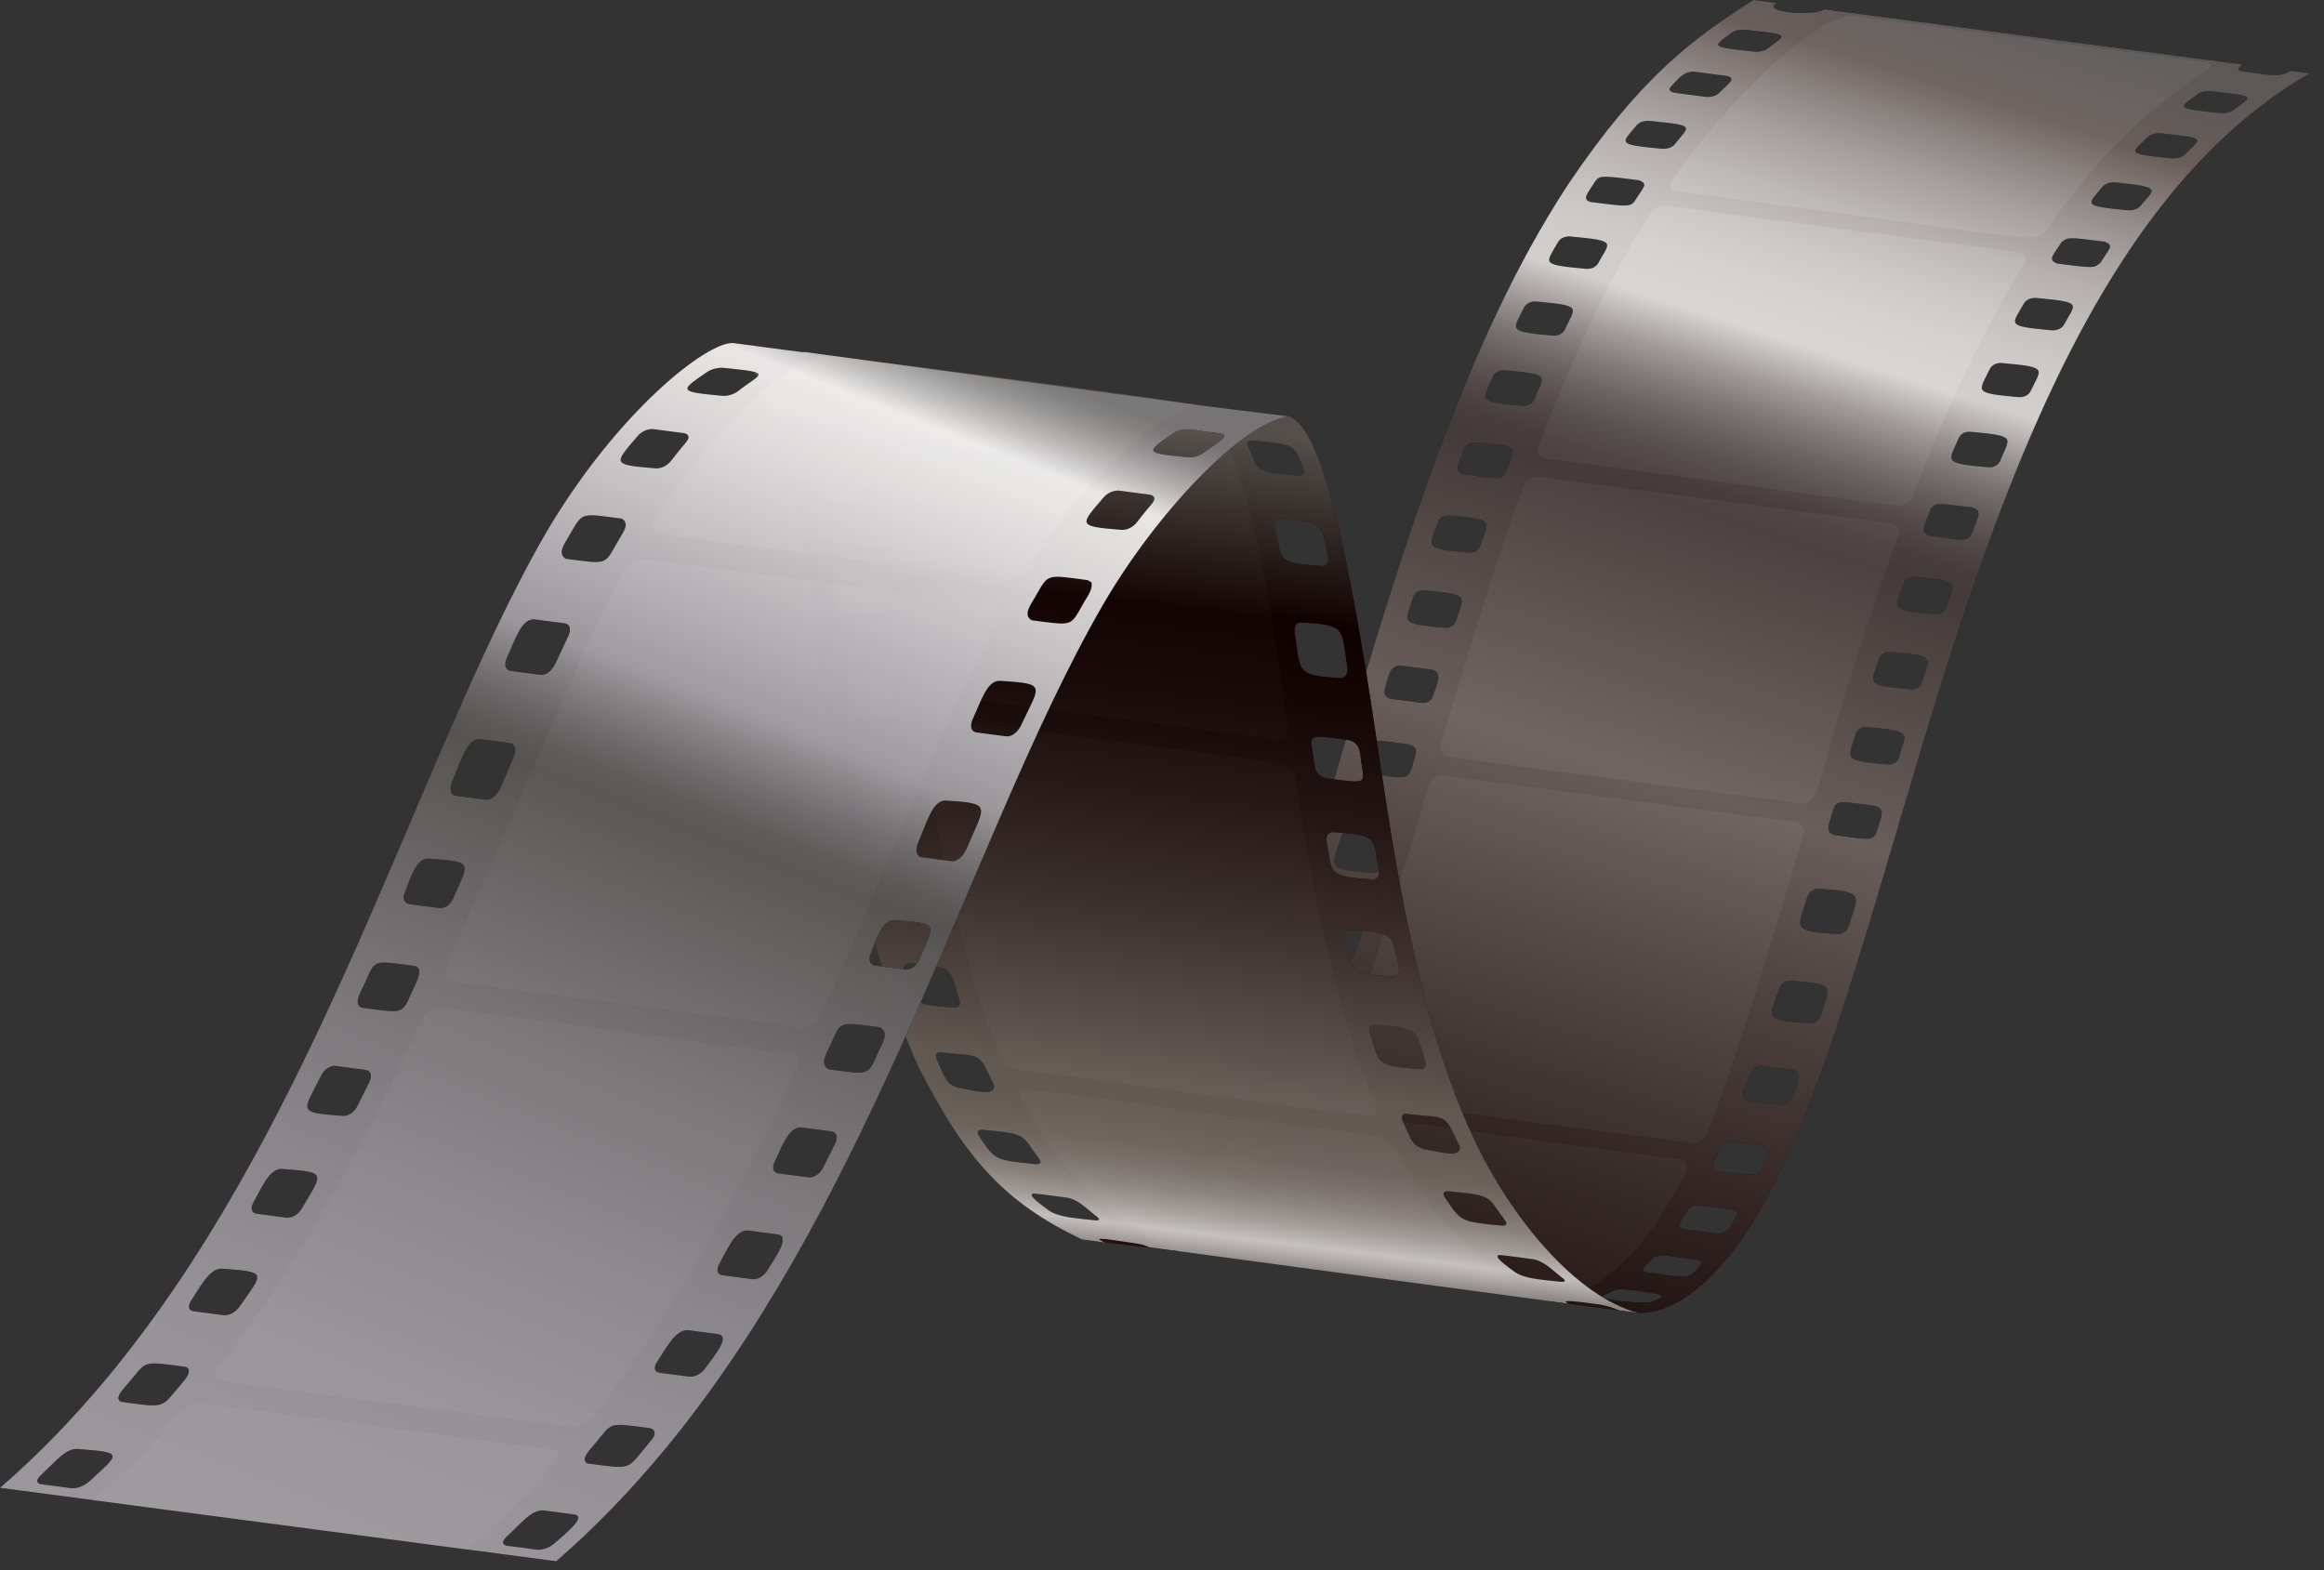
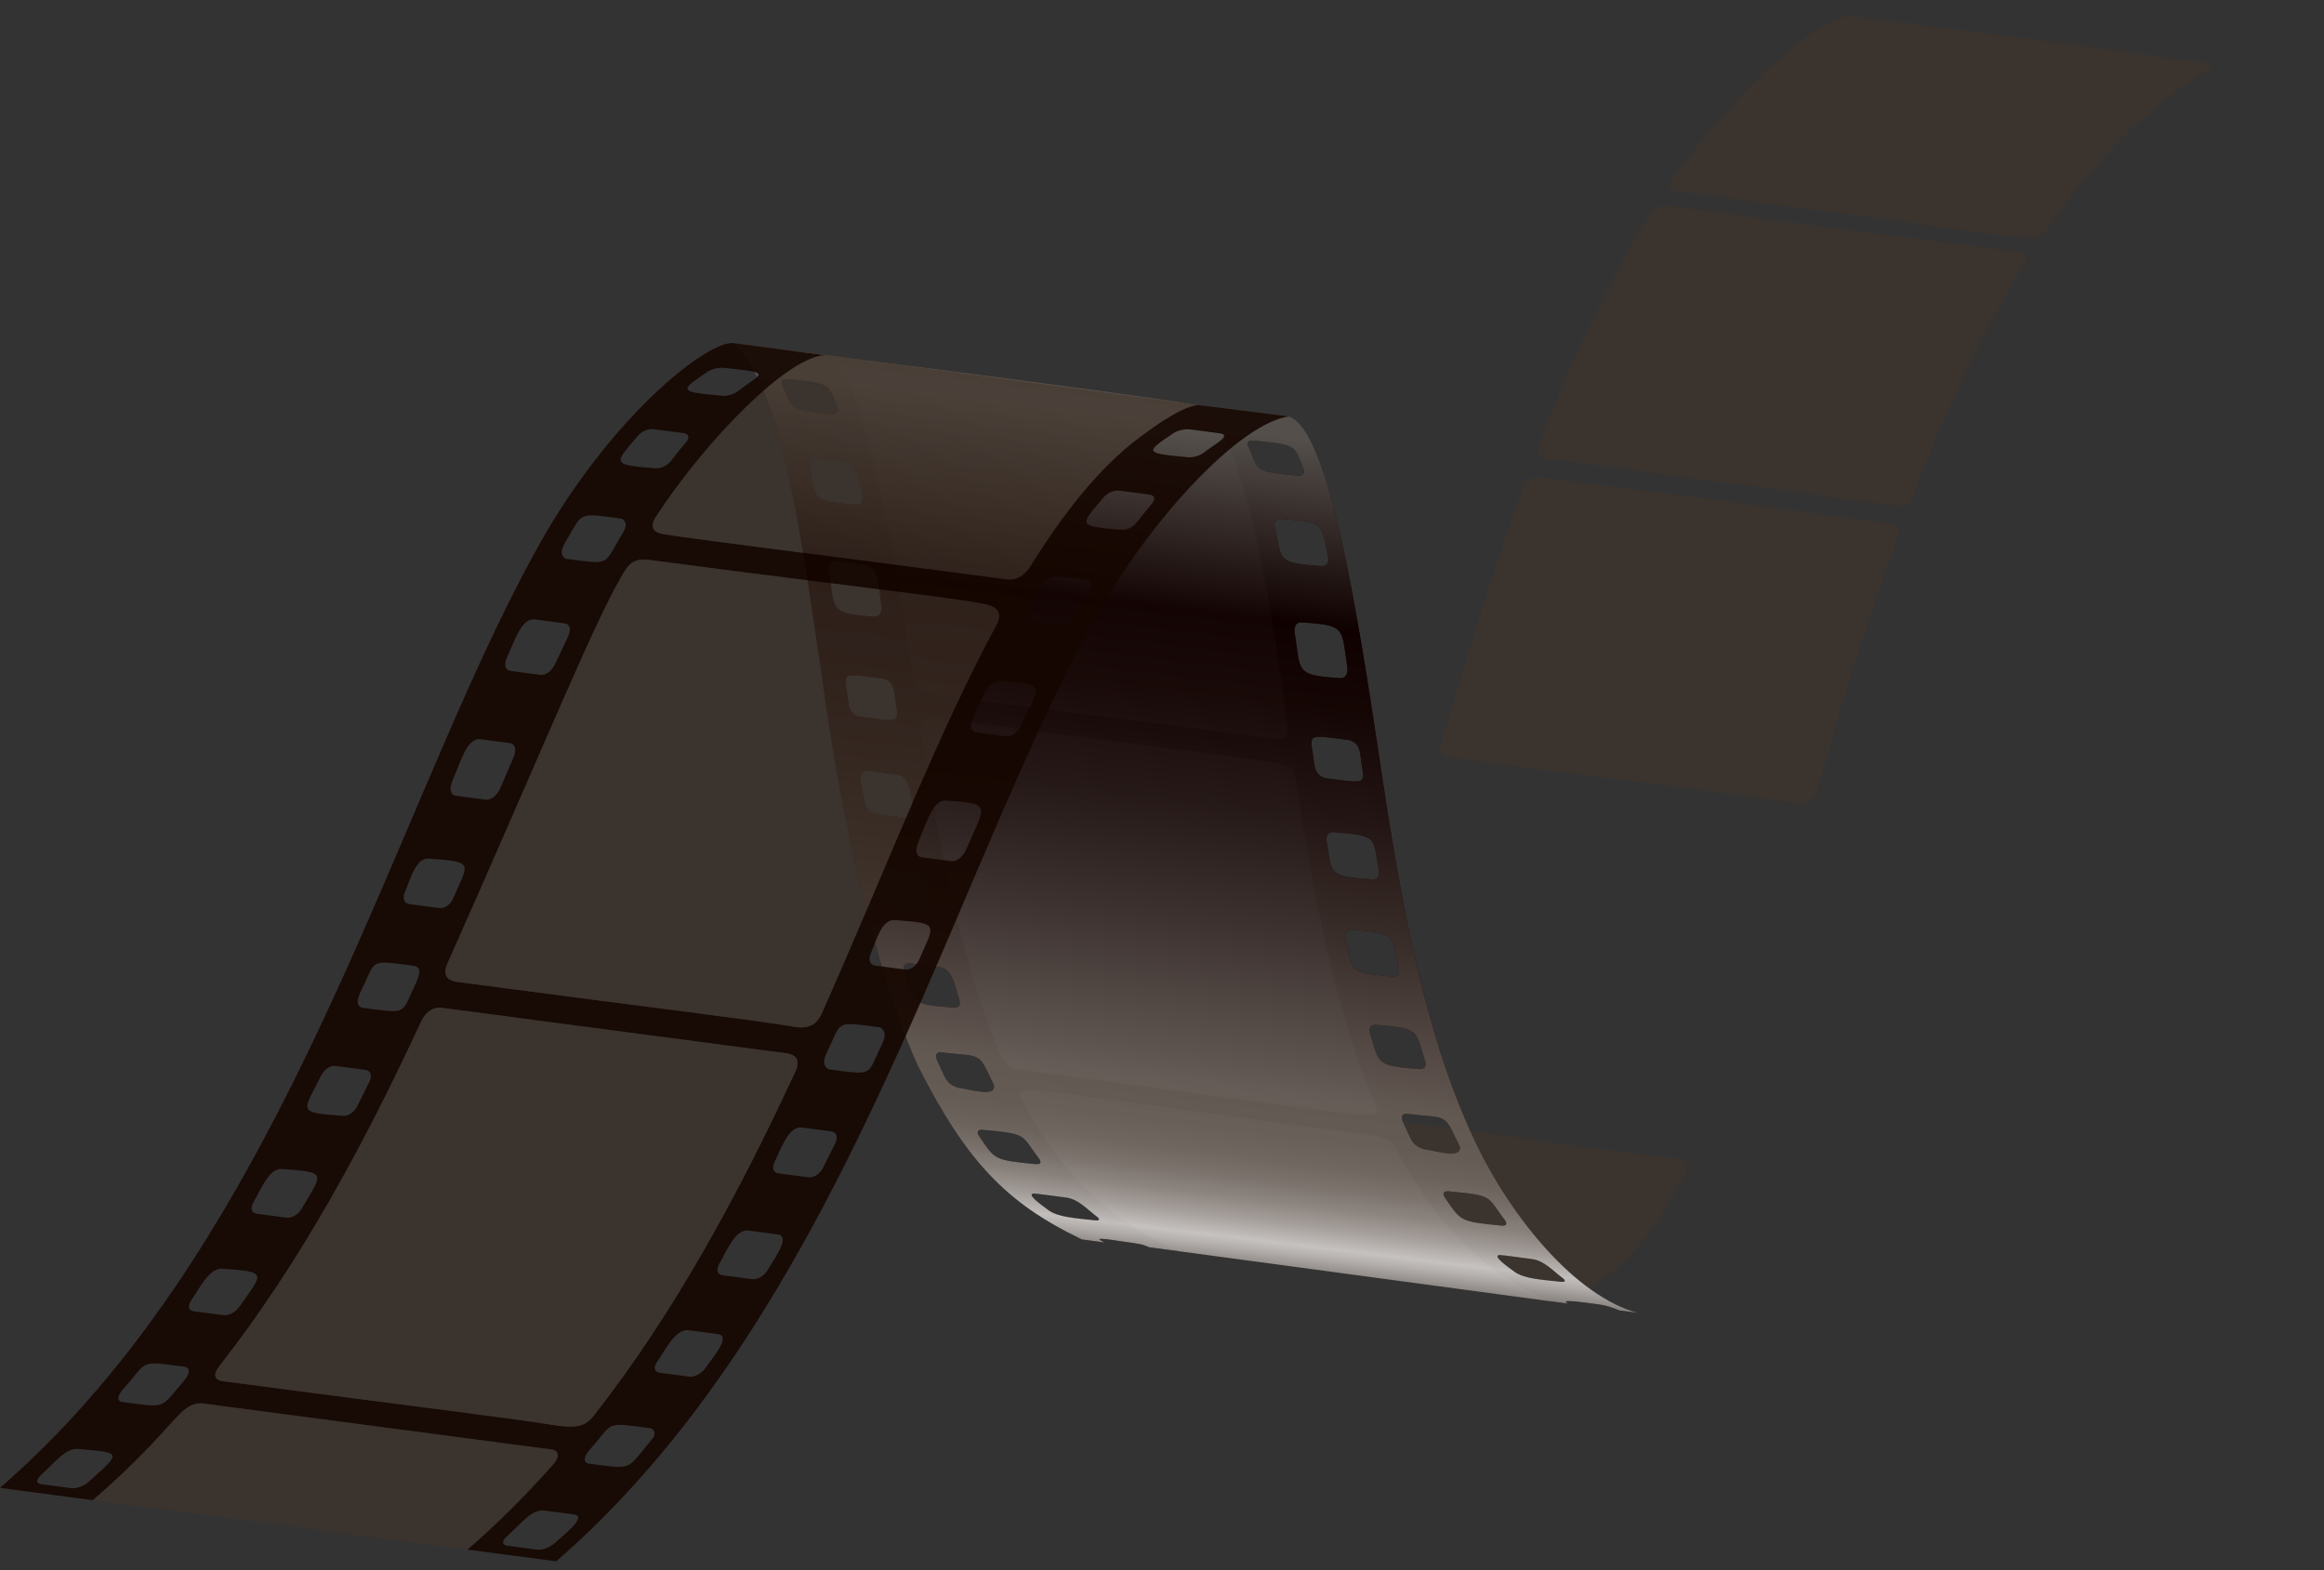
<svg xmlns="http://www.w3.org/2000/svg" width="148" height="100" viewBox="0 0 148 100" fill="none">
  <rect x="0" y="0" width="148" height="100" fill="#333333" stroke="none" />
-   <path opacity="0.9" d="M147.083 4.676L145.874 4.516C145.076 4.976 144.656 4.776 142.777 4.533C142.701 4.51 142.6 4.478 142.524 4.454C142.648 4.2 142.725 4.155 142.803 4.11L116.208 0.6C115.44 1.047 112.109 0.786 113.137 0.195L111.663 0C107.803 2.462 104.482 4.893 99.85 11.76C99.849 11.762 99.847 11.764 99.846 11.767C99.843 11.771 99.841 11.775 99.838 11.779C96.548 16.803 93.883 22.698 91.577 28.907C89.27 35.12 87.322 41.645 85.468 47.925C83.015 56.233 80.795 63.846 78.189 69.475H78.187C75.643 74.966 72.726 78.572 68.9 78.94L75.09 79.689C78.522 79.215 81.216 76.102 83.573 71.361C84.29 70.469 83.364 70.73 106.92 73.839C107.425 73.899 107.547 74.253 107.381 74.6C105.024 79.341 102.096 82.392 98.664 82.867L104.32 83.616C107.68 83.663 111.062 79.643 113.606 74.154H113.608C116.216 68.522 118.437 60.902 120.886 52.608C122.741 46.325 124.691 39.795 127 33.579C129.308 27.367 131.976 21.468 135.269 16.443C138.513 11.492 142.367 7.392 147.083 4.676ZM136.313 13.115C136.14 13.314 135.811 13.422 135.476 13.389C132.555 13.104 132.924 13.078 133.902 11.881C134.08 11.686 134.402 11.585 134.742 11.619C137.893 11.934 137.111 12.088 136.313 13.115ZM139.13 9.852C138.943 10.026 138.605 10.116 138.269 10.082C135.332 9.784 135.697 9.778 136.788 8.713C136.979 8.545 137.319 8.459 137.655 8.493C140.698 8.805 140.125 8.823 139.13 9.852ZM142.233 7.012C142.029 7.16 141.679 7.233 141.343 7.198C138.435 6.892 138.758 6.888 139.963 5.985C140.169 5.846 140.52 5.779 140.856 5.815C143.907 6.141 143.329 6.132 142.233 7.012ZM118.106 1.029L140.401 3.972C140.858 4.067 140.792 4.15 140.805 4.277C139.853 5.088 135.454 7.19 130.265 14.728C129.503 15.53 130.172 15.268 106.844 12.188C106.401 12.15 106.26 11.874 106.413 11.579C109.742 6.742 115.658 0.812 118.106 1.029ZM98.487 29.201C98.027 29.099 97.853 28.858 97.952 28.464C99.999 23.106 102.33 18.012 105.12 13.549C105.273 13.295 105.53 13.08 106.23 13.123L128.525 16.066C128.987 16.162 129.13 16.363 128.973 16.698C126.183 21.161 123.852 26.255 121.805 31.613C121.603 32.058 121.515 32.275 120.294 32.138C118.177 31.901 112.716 31.079 98.487 29.201ZM120.893 34.069C115.126 50.011 116.302 51.242 114.626 51.162L92.331 48.219C91.68 48.074 91.725 47.666 91.747 47.47C93.369 41.99 95.076 36.351 97.04 30.92C97.231 30.531 97.561 30.354 98.051 30.377L120.346 33.32C120.999 33.464 120.928 33.872 120.893 34.069ZM110.297 2.069C110.503 1.93 110.854 1.863 111.191 1.899C114.247 2.226 113.662 2.217 112.567 3.096C112.36 3.247 112.019 3.318 111.677 3.282C108.769 2.974 109.093 2.971 110.297 2.069ZM106.393 5.531C106.95 4.954 107.241 4.501 107.989 4.577L109.929 4.833C110.671 4.954 110.004 5.376 109.464 5.936C109.274 6.113 108.945 6.201 108.603 6.166L106.663 5.91C106.346 5.859 106.24 5.71 106.393 5.531ZM104.236 7.965C104.414 7.77 104.735 7.669 105.075 7.703C108.076 8.002 107.586 7.989 106.647 9.199C106.474 9.398 106.145 9.506 105.81 9.473C102.899 9.187 103.254 9.168 104.236 7.965ZM101.055 12.391C101.109 12.272 101.208 12.131 101.323 11.955C101.419 11.808 101.516 11.661 101.614 11.516C101.771 11.291 101.945 11.244 102.404 11.26C102.762 11.273 103.339 11.347 104.365 11.478C104.913 11.686 104.715 11.874 104.394 12.36C104.393 12.361 104.393 12.361 104.393 12.362C104.389 12.368 104.386 12.372 104.382 12.378C104.286 12.525 104.19 12.673 104.094 12.822C103.914 13.045 103.762 13.107 103.278 13.086C102.917 13.071 102.344 12.997 101.345 12.87C100.977 12.816 100.961 12.599 101.055 12.391ZM99.24 15.388C99.387 15.159 99.696 15.032 100.029 15.063C103.034 15.346 102.524 15.381 101.763 16.786C101.617 17.023 101.314 17.151 100.975 17.119C98.049 16.844 98.433 16.82 99.24 15.388ZM97.067 19.56C97.204 19.314 97.506 19.175 97.838 19.205C100.83 19.478 100.33 19.537 99.64 21.014C99.504 21.268 99.208 21.407 98.869 21.376C95.934 21.105 96.341 21.062 97.067 19.56ZM95.082 23.961C95.21 23.699 95.499 23.555 95.835 23.585C98.813 23.854 98.347 23.877 97.697 25.463C97.573 25.724 97.276 25.874 96.942 25.844C94.008 25.58 94.41 25.552 95.082 23.961ZM93.051 29.097C93.121 28.909 93.191 28.721 93.262 28.533C93.6 28.106 93.6 28.106 95.938 28.403C96.539 28.592 96.342 28.91 96.121 29.506C95.675 30.707 95.796 30.543 93.234 30.205C92.64 30.016 92.831 29.69 93.051 29.097ZM91.579 33.232C91.69 32.959 91.974 32.802 92.304 32.831C95.29 33.092 94.802 33.171 94.257 34.797C94.147 35.072 93.869 35.224 93.53 35.194C90.591 34.932 91.016 34.878 91.579 33.232ZM90.008 38.006C90.113 37.731 90.394 37.571 90.723 37.6C93.69 37.858 93.225 37.936 92.712 39.574C92.607 39.854 92.331 40.01 91.993 39.979C89.049 39.717 89.482 39.663 90.008 38.006ZM88.176 43.958C88.407 43.186 88.45 42.324 89.233 42.393L91.173 42.649C91.947 42.785 91.48 43.589 91.247 44.363C91.148 44.637 90.868 44.796 90.535 44.766L88.595 44.51C88.274 44.453 88.11 44.236 88.176 43.958ZM86.937 48.127C87.288 46.941 87.153 47.071 89.748 47.414C90.352 47.603 90.19 47.921 90.011 48.525C89.661 49.711 89.801 49.619 87.182 49.274C86.598 49.078 86.757 48.735 86.937 48.127ZM85.43 53.211C85.551 52.864 85.842 52.656 86.173 52.681C89.137 52.905 88.685 53.018 88.064 55.071C87.943 55.413 87.657 55.609 87.317 55.582C84.344 55.346 84.819 55.252 85.43 53.211ZM83.636 59.036C83.757 58.712 84.049 58.519 84.378 58.545C87.341 58.779 86.896 58.885 86.269 60.79C86.146 61.11 85.859 61.292 85.518 61.264C82.546 61.017 83.024 60.947 83.636 59.036ZM75.474 79.013C75.088 79.158 71.946 78.834 72.403 78.608C73.085 78.313 73.154 78.119 73.889 78.203C76.981 78.558 76.295 78.658 75.474 79.013ZM78.068 77.236C77.91 77.369 77.597 77.428 77.252 77.39L75.312 77.134C74.61 77.025 75.083 76.775 75.582 76.231C75.739 76.08 76.053 76.005 76.382 76.04L78.322 76.296C79.028 76.409 78.594 76.732 78.068 77.236ZM80.384 74.383C80.241 74.573 79.939 74.67 79.596 74.635L77.656 74.379C76.922 74.258 77.444 73.797 77.843 73.135C77.986 72.928 78.29 72.815 78.62 72.847L80.56 73.103C81.291 73.225 80.809 73.738 80.384 74.383ZM82.732 70.075H82.73C82.649 70.25 82.568 70.423 82.486 70.594C82.123 70.975 82.123 70.975 79.777 70.676C79.226 70.456 79.407 70.212 79.658 69.673H79.66C79.741 69.498 79.822 69.321 79.902 69.143C80.262 68.736 80.262 68.736 82.599 69.034C83.18 69.213 82.984 69.533 82.732 70.075ZM83.671 66.431C80.69 66.172 81.187 66.103 81.814 64.39C81.937 64.099 82.23 63.93 82.56 63.958C85.508 64.208 85.089 64.287 84.429 66.015C84.304 66.297 84.007 66.46 83.671 66.431ZM85.128 69.811C84.666 69.71 84.505 69.484 84.621 69.1C86.884 63.888 88.871 57.203 90.984 50.053C91.256 49.371 91.802 49.395 91.982 49.403L114.277 52.346C114.936 52.493 114.888 52.993 114.837 53.202C111.402 64.829 109.641 69.866 108.809 71.916C108.432 72.845 107.881 72.796 107.423 72.754L85.128 69.811ZM105.14 82.929C104.752 83.075 101.611 82.75 102.069 82.524C102.751 82.229 102.82 82.035 103.555 82.12C106.646 82.474 105.961 82.574 105.14 82.929ZM107.733 81.152C107.575 81.285 107.262 81.344 106.917 81.306L104.977 81.05C104.275 80.941 104.748 80.691 105.247 80.147C105.404 79.996 105.718 79.921 106.047 79.956L107.987 80.212C108.685 80.323 108.262 80.646 107.733 81.152ZM110.05 78.299C109.909 78.486 109.599 78.585 109.262 78.551L107.322 78.295C106.588 78.174 107.11 77.713 107.509 77.051C107.651 76.844 107.956 76.731 108.286 76.763L110.226 77.019C110.947 77.14 110.475 77.653 110.05 78.299ZM112.617 73.478C112.576 73.622 112.491 73.791 112.398 73.991H112.396C112.315 74.166 112.233 74.339 112.152 74.51C112.018 74.774 111.842 74.833 111.275 74.8C110.913 74.779 110.356 74.708 109.443 74.591C109.054 74.522 109.03 74.27 109.136 73.997C109.181 73.882 109.249 73.748 109.324 73.588H109.326C109.407 73.413 109.488 73.236 109.568 73.058C109.694 72.796 109.852 72.738 110.26 72.738C110.608 72.738 111.189 72.812 112.265 72.949C112.64 73.025 112.688 73.232 112.617 73.478ZM114.095 69.931C113.97 70.212 113.672 70.375 113.337 70.346C110.356 70.089 110.853 70.017 111.48 68.305C111.603 68.014 111.896 67.845 112.226 67.873L114.166 68.129C114.939 68.27 114.387 69.166 114.095 69.931ZM115.936 64.706C115.815 65.021 115.52 65.207 115.185 65.18C112.209 64.936 112.691 64.858 113.302 62.952C113.423 62.628 113.715 62.435 114.045 62.461C117.004 62.694 116.562 62.801 115.936 64.706ZM117.73 58.987C117.611 59.323 117.318 59.524 116.984 59.498C114.02 59.266 114.483 59.179 115.097 57.127C115.218 56.78 115.51 56.572 115.84 56.597C118.803 56.82 118.351 56.935 117.73 58.987ZM119.677 52.44C119.326 53.626 119.462 53.534 116.849 53.189C116.265 52.994 116.423 52.651 116.603 52.042C116.953 50.856 116.819 50.986 119.414 51.329C120.016 51.519 119.856 51.836 119.677 52.44ZM120.913 48.279C120.813 48.553 120.533 48.711 120.201 48.682C117.255 48.425 117.695 48.355 118.191 46.714C118.293 46.434 118.564 46.279 118.899 46.308C121.855 46.569 121.406 46.636 120.913 48.279ZM122.379 43.49C122.275 43.766 121.993 43.925 121.66 43.895C118.688 43.633 119.154 43.559 119.675 41.921C119.78 41.646 120.061 41.486 120.39 41.515C123.357 41.773 122.892 41.852 122.379 43.49ZM123.924 38.712C123.816 38.983 123.531 39.138 123.197 39.109C120.243 38.848 120.684 38.787 121.245 37.148C121.356 36.876 121.64 36.718 121.971 36.747C124.946 37.006 124.47 37.083 123.924 38.712ZM125.787 33.422C125.341 34.623 125.457 34.458 122.9 34.12C122.306 33.931 122.497 33.605 122.717 33.013C122.787 32.825 122.857 32.637 122.928 32.449C123.266 32.022 123.266 32.022 125.604 32.319C126.203 32.509 126.007 32.828 125.787 33.422ZM127.363 29.379C127.238 29.64 126.942 29.789 126.608 29.76C123.658 29.498 124.091 29.432 124.748 27.877C124.876 27.615 125.165 27.471 125.502 27.501C128.49 27.771 127.997 27.832 127.363 29.379ZM129.306 24.93C129.171 25.18 128.868 25.322 128.534 25.292C125.602 25.024 126.006 24.979 126.732 23.476C126.869 23.23 127.171 23.091 127.503 23.121C130.497 23.393 129.994 23.455 129.306 24.93ZM131.429 20.702C131.284 20.936 130.975 21.066 130.641 21.035C127.691 20.76 128.113 20.712 128.906 19.303C129.052 19.074 129.362 18.947 129.695 18.978C132.676 19.26 132.194 19.289 131.429 20.702ZM134.048 16.294C133.952 16.441 133.856 16.589 133.76 16.738C133.352 17.085 133.352 17.085 131.01 16.786C130.475 16.578 130.673 16.352 130.988 15.87C131.085 15.723 131.182 15.576 131.279 15.431C131.689 15.094 131.689 15.094 134.03 15.393C134.587 15.606 134.374 15.797 134.048 16.294Z" fill="#160600" />
  <path opacity="0.6" d="M92.333 48.219L114.628 51.162C116.303 51.241 115.128 50.011 120.895 34.069C120.93 33.873 121.001 33.465 120.348 33.32L98.053 30.377C97.564 30.354 97.233 30.532 97.042 30.92C95.078 36.35 93.371 41.989 91.749 47.47C91.727 47.666 91.681 48.074 92.333 48.219Z" fill="#41342A" />
  <path opacity="0.6" d="M128.524 16.066L106.229 13.123C105.529 13.08 105.271 13.295 105.119 13.549C102.329 18.012 99.998 23.106 97.951 28.464C97.851 28.858 98.026 29.098 98.486 29.201C112.715 31.079 118.176 31.901 120.293 32.138C121.514 32.275 121.602 32.058 121.804 31.613C123.851 26.255 126.182 21.161 128.972 16.698C129.129 16.363 128.987 16.163 128.524 16.066Z" fill="#41342A" />
  <path opacity="0.6" d="M106.842 12.188C130.17 15.267 129.502 15.529 130.263 14.728C135.452 7.19 139.851 5.088 140.803 4.277C140.79 4.15 140.856 4.067 140.399 3.972L118.105 1.029C115.657 0.812 109.741 6.743 106.411 11.579C106.258 11.874 106.399 12.15 106.842 12.188Z" fill="#41342A" />
-   <path opacity="0.6" d="M85.128 69.811L107.423 72.754C107.881 72.796 108.432 72.844 108.809 71.916C109.64 69.866 111.401 64.829 114.836 53.202C114.887 52.994 114.935 52.493 114.276 52.346L91.981 49.403C91.801 49.395 91.255 49.371 90.983 50.053C88.87 57.203 86.883 63.888 84.62 69.1C84.505 69.484 84.666 69.71 85.128 69.811Z" fill="#41342A" />
  <path opacity="0.6" d="M107.379 74.599C107.545 74.252 107.423 73.898 106.918 73.838C83.362 70.729 84.288 70.468 83.571 71.36C81.214 76.101 78.52 79.214 75.088 79.688L98.662 82.865C102.095 82.392 105.022 79.34 107.379 74.599Z" fill="#41342A" />
-   <path opacity="0.8" d="M147.083 4.676L145.874 4.516C145.076 4.976 144.656 4.776 142.777 4.533C142.701 4.51 142.6 4.478 142.524 4.454C142.648 4.2 142.725 4.155 142.803 4.11L116.208 0.6C115.44 1.047 112.109 0.786 113.137 0.195L111.663 0C107.803 2.462 104.482 4.893 99.85 11.76C99.849 11.762 99.847 11.764 99.846 11.767C99.843 11.771 99.841 11.775 99.838 11.779C96.548 16.803 93.883 22.698 91.577 28.907C89.27 35.12 87.322 41.645 85.468 47.925C83.015 56.233 80.795 63.846 78.189 69.475H78.187C75.643 74.966 72.726 78.572 68.9 78.94L75.09 79.689L98.664 82.866L104.32 83.615C107.68 83.662 111.062 79.642 113.606 74.153H113.608C116.216 68.521 118.437 60.901 120.886 52.607C122.741 46.324 124.691 39.794 127 33.578C129.308 27.366 131.976 21.467 135.269 16.442C138.513 11.492 142.367 7.392 147.083 4.676ZM136.313 13.115C136.14 13.314 135.811 13.422 135.476 13.389C132.555 13.104 132.924 13.078 133.902 11.881C134.08 11.686 134.402 11.585 134.742 11.619C137.893 11.934 137.111 12.088 136.313 13.115ZM107.963 72.752C107.84 72.775 107.717 72.775 107.598 72.768C107.718 72.775 107.841 72.775 107.963 72.752ZM106.404 11.98C106.476 12.091 106.622 12.169 106.843 12.188C106.622 12.169 106.476 12.09 106.404 11.98ZM139.13 9.852C138.943 10.026 138.605 10.116 138.269 10.082C135.332 9.784 135.697 9.778 136.788 8.713C136.979 8.545 137.319 8.459 137.655 8.493C140.698 8.805 140.125 8.823 139.13 9.852ZM142.233 7.012C142.029 7.16 141.679 7.233 141.343 7.198C138.435 6.892 138.758 6.888 139.963 5.985C140.169 5.846 140.52 5.779 140.856 5.815C143.907 6.141 143.329 6.132 142.233 7.012ZM110.297 2.069C110.503 1.93 110.854 1.863 111.191 1.899C114.247 2.226 113.662 2.217 112.567 3.096C112.36 3.247 112.019 3.318 111.677 3.282C108.769 2.974 109.093 2.971 110.297 2.069ZM106.393 5.531C106.95 4.954 107.241 4.501 107.989 4.577L109.929 4.833C110.671 4.954 110.004 5.376 109.464 5.936C109.274 6.113 108.945 6.201 108.603 6.166L106.663 5.91C106.346 5.859 106.24 5.71 106.393 5.531ZM104.236 7.965C104.414 7.77 104.735 7.669 105.075 7.703C108.076 8.002 107.586 7.989 106.647 9.199C106.474 9.398 106.145 9.506 105.81 9.473C102.899 9.187 103.254 9.168 104.236 7.965ZM101.055 12.391C101.109 12.272 101.208 12.131 101.323 11.955C101.419 11.808 101.516 11.661 101.614 11.516C101.771 11.291 101.945 11.244 102.404 11.26C102.762 11.273 103.339 11.347 104.365 11.478C104.913 11.686 104.715 11.874 104.394 12.36C104.393 12.361 104.393 12.361 104.393 12.362C104.389 12.368 104.386 12.372 104.382 12.378C104.286 12.525 104.19 12.673 104.094 12.822C103.914 13.045 103.762 13.107 103.278 13.086C102.917 13.071 102.344 12.997 101.345 12.87C100.977 12.816 100.961 12.599 101.055 12.391ZM99.24 15.388C99.387 15.159 99.696 15.032 100.029 15.063C103.034 15.346 102.524 15.381 101.763 16.786C101.617 17.023 101.314 17.151 100.975 17.119C98.049 16.844 98.433 16.82 99.24 15.388ZM97.067 19.56C97.204 19.314 97.506 19.175 97.838 19.205C100.83 19.478 100.33 19.537 99.64 21.014C99.504 21.268 99.208 21.407 98.869 21.376C95.934 21.105 96.341 21.062 97.067 19.56ZM95.082 23.961C95.21 23.699 95.499 23.555 95.835 23.585C98.813 23.854 98.347 23.877 97.697 25.463C97.573 25.724 97.276 25.874 96.942 25.844C94.008 25.58 94.41 25.552 95.082 23.961ZM93.051 29.097C93.121 28.909 93.191 28.721 93.262 28.533C93.6 28.106 93.6 28.106 95.938 28.403C96.539 28.592 96.342 28.91 96.121 29.506C95.675 30.707 95.796 30.543 93.234 30.205C92.64 30.016 92.831 29.69 93.051 29.097ZM91.579 33.232C91.69 32.959 91.974 32.802 92.304 32.831C95.29 33.092 94.802 33.171 94.257 34.797C94.147 35.072 93.869 35.224 93.53 35.194C90.591 34.932 91.016 34.878 91.579 33.232ZM90.008 38.006C90.113 37.731 90.394 37.571 90.723 37.6C93.69 37.858 93.225 37.936 92.712 39.574C92.607 39.854 92.331 40.01 91.993 39.979C89.049 39.717 89.482 39.663 90.008 38.006ZM88.176 43.958C88.407 43.186 88.45 42.324 89.233 42.393L91.173 42.649C91.947 42.785 91.48 43.589 91.247 44.363C91.148 44.637 90.868 44.796 90.535 44.766L88.595 44.51C88.274 44.453 88.11 44.236 88.176 43.958ZM86.937 48.127C87.288 46.941 87.153 47.071 89.748 47.414C90.352 47.603 90.19 47.921 90.011 48.525C89.661 49.711 89.801 49.619 87.182 49.274C86.598 49.078 86.757 48.735 86.937 48.127ZM85.43 53.211C85.551 52.864 85.842 52.656 86.173 52.681C89.137 52.905 88.685 53.018 88.064 55.071C87.943 55.413 87.657 55.609 87.317 55.582C84.344 55.346 84.819 55.252 85.43 53.211ZM83.636 59.036C83.757 58.712 84.049 58.519 84.378 58.545C87.341 58.779 86.896 58.885 86.269 60.79C86.146 61.11 85.859 61.292 85.518 61.264C82.546 61.017 83.024 60.947 83.636 59.036ZM81.814 64.391C81.937 64.1 82.23 63.931 82.56 63.959C85.508 64.209 85.089 64.288 84.429 66.016C84.304 66.298 84.006 66.461 83.671 66.431C80.69 66.172 81.187 66.104 81.814 64.391ZM79.658 69.672H79.66C79.741 69.497 79.822 69.32 79.902 69.142C80.262 68.735 80.262 68.735 82.599 69.033C83.18 69.213 82.984 69.533 82.732 70.075H82.73C82.649 70.25 82.568 70.423 82.486 70.594C82.123 70.975 82.123 70.975 79.777 70.676C79.226 70.456 79.408 70.212 79.658 69.672ZM77.843 73.134C77.986 72.927 78.29 72.814 78.62 72.846L80.56 73.102C81.291 73.225 80.809 73.737 80.384 74.383C80.241 74.573 79.939 74.67 79.596 74.635L77.656 74.379C76.922 74.258 77.444 73.797 77.843 73.134ZM75.582 76.231C75.739 76.08 76.053 76.005 76.382 76.04L78.322 76.296C79.029 76.409 78.594 76.733 78.068 77.236C77.91 77.369 77.597 77.428 77.252 77.39L75.312 77.134C74.61 77.025 75.083 76.775 75.582 76.231ZM72.403 78.608C73.085 78.313 73.154 78.119 73.889 78.203C76.982 78.558 76.296 78.658 75.474 79.013C75.088 79.159 71.945 78.835 72.403 78.608ZM107.379 74.599C107.421 74.512 107.444 74.425 107.448 74.342C107.444 74.426 107.421 74.513 107.379 74.599C105.906 77.562 104.21 79.865 102.307 81.292C104.21 79.866 105.906 77.562 107.379 74.599ZM105.14 82.929C104.752 83.075 101.611 82.75 102.069 82.524C102.751 82.229 102.82 82.035 103.555 82.12C106.646 82.474 105.961 82.574 105.14 82.929ZM107.733 81.152C107.575 81.285 107.262 81.344 106.917 81.306L104.977 81.05C104.275 80.941 104.748 80.691 105.247 80.147C105.404 79.996 105.718 79.921 106.047 79.956L107.987 80.212C108.685 80.323 108.262 80.646 107.733 81.152ZM110.05 78.299C109.909 78.486 109.599 78.585 109.262 78.551L107.322 78.295C106.588 78.174 107.11 77.713 107.509 77.051C107.651 76.844 107.956 76.731 108.286 76.763L110.226 77.019C110.947 77.14 110.475 77.653 110.05 78.299ZM112.617 73.478C112.576 73.622 112.491 73.791 112.398 73.991H112.396C112.315 74.166 112.233 74.339 112.152 74.51C112.018 74.774 111.842 74.833 111.275 74.8C110.913 74.779 110.356 74.708 109.443 74.591C109.054 74.522 109.03 74.27 109.136 73.997C109.181 73.882 109.249 73.748 109.324 73.588H109.326C109.407 73.413 109.488 73.236 109.568 73.058C109.694 72.796 109.852 72.738 110.26 72.738C110.608 72.738 111.189 72.812 112.265 72.949C112.64 73.025 112.688 73.232 112.617 73.478ZM114.095 69.931C113.97 70.212 113.672 70.375 113.337 70.346C110.356 70.089 110.853 70.017 111.48 68.305C111.603 68.014 111.896 67.845 112.226 67.873L114.166 68.129C114.939 68.27 114.387 69.166 114.095 69.931ZM115.936 64.706C115.815 65.021 115.52 65.207 115.185 65.18C112.209 64.936 112.691 64.858 113.302 62.952C113.423 62.628 113.715 62.435 114.045 62.461C117.004 62.694 116.562 62.801 115.936 64.706ZM117.73 58.987C117.611 59.323 117.318 59.524 116.984 59.498C114.02 59.266 114.483 59.179 115.097 57.127C115.218 56.78 115.51 56.572 115.84 56.597C118.803 56.82 118.351 56.935 117.73 58.987ZM119.677 52.44C119.326 53.626 119.462 53.534 116.849 53.189C116.265 52.994 116.423 52.651 116.603 52.042C116.953 50.856 116.819 50.986 119.414 51.329C120.016 51.519 119.856 51.836 119.677 52.44ZM120.913 48.279C120.813 48.553 120.533 48.711 120.201 48.682C117.255 48.425 117.695 48.355 118.191 46.714C118.293 46.434 118.564 46.279 118.899 46.308C121.855 46.569 121.406 46.636 120.913 48.279ZM122.379 43.49C122.275 43.766 121.993 43.925 121.66 43.895C118.688 43.633 119.154 43.559 119.675 41.921C119.78 41.646 120.061 41.486 120.39 41.515C123.357 41.773 122.892 41.852 122.379 43.49ZM123.924 38.712C123.816 38.983 123.531 39.138 123.197 39.109C120.243 38.848 120.684 38.787 121.245 37.148C121.356 36.876 121.64 36.718 121.971 36.747C124.946 37.006 124.47 37.083 123.924 38.712ZM125.787 33.422C125.341 34.623 125.457 34.458 122.9 34.12C122.306 33.931 122.497 33.605 122.717 33.013C122.787 32.825 122.857 32.637 122.928 32.449C123.266 32.022 123.266 32.022 125.604 32.319C126.203 32.509 126.007 32.828 125.787 33.422ZM127.363 29.379C127.238 29.64 126.942 29.789 126.608 29.76C123.658 29.498 124.091 29.432 124.748 27.877C124.876 27.615 125.165 27.471 125.502 27.501C128.49 27.771 127.997 27.832 127.363 29.379ZM129.306 24.93C129.171 25.18 128.868 25.322 128.534 25.292C125.602 25.024 126.006 24.979 126.732 23.476C126.869 23.23 127.171 23.091 127.503 23.121C130.497 23.393 129.994 23.455 129.306 24.93ZM131.429 20.702C131.284 20.936 130.975 21.066 130.641 21.035C127.691 20.76 128.113 20.712 128.906 19.303C129.052 19.074 129.362 18.947 129.695 18.978C132.676 19.26 132.194 19.289 131.429 20.702ZM134.048 16.294C133.952 16.441 133.856 16.589 133.76 16.738C133.352 17.085 133.352 17.085 131.01 16.786C130.475 16.578 130.673 16.352 130.988 15.87C131.085 15.723 131.182 15.576 131.279 15.431C131.689 15.094 131.689 15.094 134.03 15.393C134.587 15.606 134.374 15.797 134.048 16.294Z" fill="url(#paint0_linear_3520_186)" />
  <path opacity="0.9" d="M104.315 83.612C100.395 82.586 96.25 77.613 93.878 72.567C90.626 65.637 89.111 56.791 87.904 48.704H87.907C86.407 38.652 84.596 27.347 82.099 26.521C82.099 26.521 77.523 25.979 76.271 25.793C72.354 25.082 48.195 22.045 48.195 22.045L46.678 21.845C49.934 25.009 50.985 33.976 52.485 44.025H52.482C52.482 44.026 54.422 58.989 58.452 67.879C61.514 73.922 64.051 76.608 68.894 78.936L70.369 79.131C69.277 78.671 70.949 79.003 72.206 79.169C72.724 79.251 72.784 79.267 73.209 79.443L75.09 79.689C70.747 77.893 67.348 74.423 65.034 70.003C64.721 68.951 64.07 69.232 87.753 72.358C88.117 72.462 88.529 72.58 88.887 73.152C91.201 77.572 94.321 81.071 98.664 82.867L99.874 83.027C99.146 82.683 101.042 82.976 101.872 83.085C102.389 83.167 102.692 83.281 103.106 83.453C103.106 83.453 103.103 83.453 103.102 83.453L104.315 83.612ZM84.583 35.479C84.643 35.845 84.468 36.076 84.147 36.052C81.195 35.836 81.679 35.681 81.175 33.564C81.108 33.216 81.268 33.015 81.591 33.041C84.402 33.264 84.12 33.276 84.583 35.479ZM85.348 43.187C82.447 43.005 82.85 42.797 82.449 40.282C82.398 39.861 82.569 39.614 82.895 39.636C85.749 39.831 85.416 39.96 85.802 42.501C85.852 42.938 85.674 43.207 85.348 43.187ZM86.697 48.542H86.694C86.907 49.968 87.096 49.915 84.388 49.558C83.701 49.325 83.731 48.869 83.623 48.14H83.626C83.414 46.719 83.239 46.782 85.931 47.137C86.622 47.368 86.587 47.807 86.697 48.542ZM79.831 28.062C82.615 28.333 82.405 28.333 83.016 29.889C83.105 30.157 82.949 30.318 82.627 30.29C79.669 30.024 80.204 29.919 79.475 28.398C79.375 28.16 79.511 28.031 79.831 28.062ZM84.478 53.546C84.433 53.188 84.613 52.973 84.935 52.997C87.821 53.216 87.434 53.352 87.814 55.469C87.861 55.824 87.682 56.036 87.357 56.011C84.52 55.792 84.844 55.694 84.478 53.546ZM76.788 26.17C79.872 29.024 81.475 42.669 82.02 46.373C82.044 46.841 81.803 47.102 81.359 47.091C57.251 43.909 58.446 44.385 58.167 43.225C56.985 35.185 55.273 25.78 53.385 23.257C53.353 23.214 76.58 26.178 76.788 26.17ZM54.917 31.563C54.979 31.936 54.808 32.161 54.481 32.136C51.528 31.917 52.015 31.772 51.509 29.648C51.442 29.3 51.601 29.099 51.925 29.125L53.865 29.381C54.668 29.528 54.735 30.697 54.917 31.563ZM55.682 39.271C52.779 39.085 53.184 38.882 52.783 36.366C52.732 35.945 52.903 35.698 53.229 35.72L55.169 35.976C55.994 36.135 55.953 37.382 56.136 38.585C56.186 39.023 56.008 39.292 55.682 39.271ZM57.031 44.626H57.028C57.241 46.052 57.435 46 54.722 45.642C54.036 45.41 54.066 44.958 53.957 44.224H53.96C53.748 42.804 53.572 42.866 56.265 43.221C56.957 43.451 56.922 43.891 57.031 44.626ZM50.165 24.146C52.914 24.414 52.743 24.428 53.35 25.973C53.441 26.246 53.288 26.403 52.961 26.373C50.002 26.105 50.541 26.008 49.809 24.482C49.709 24.244 49.846 24.115 50.165 24.146ZM55.269 49.081L57.209 49.337C57.998 49.484 57.995 50.7 58.148 51.553C58.197 51.914 58.021 52.121 57.691 52.095L55.751 51.839C55.422 51.778 55.157 51.506 55.076 51.147C54.93 50.326 54.472 49.021 55.269 49.081ZM56.01 55.842C55.948 55.487 56.116 55.273 56.438 55.298C59.329 55.519 58.909 55.579 59.422 57.736C59.489 58.087 59.324 58.297 59.001 58.272C56.187 58.05 56.478 57.962 56.01 55.842ZM57.573 61.86C57.486 61.526 57.638 61.327 57.96 61.352L59.9 61.608C60.69 61.751 60.82 62.85 61.096 63.677C61.192 64.011 61.048 64.201 60.722 64.174C57.937 63.944 58.192 63.878 57.573 61.86ZM59.931 68.086C59.832 67.875 59.735 67.662 59.639 67.447C59.599 67.111 59.572 67.198 59.77 67.007C62.333 67.298 62.3 66.995 62.997 68.48C63.096 68.691 63.197 68.901 63.299 69.108C63.432 69.919 61.845 69.381 61.043 69.279C60.345 69.08 60.246 68.759 59.931 68.086ZM69.854 77.485C70.092 77.674 70.005 77.748 69.703 77.715C68.455 77.579 67.404 77.521 66.783 77.08C66.367 76.767 65.331 76.052 65.835 76.011C65.949 76.002 68.038 76.291 67.925 76.273C68.696 76.395 69.171 76.971 69.854 77.485ZM66.178 73.799C66.349 74.04 66.256 74.17 65.936 74.138C63.249 73.873 63.381 73.854 62.337 72.333C62.177 72.078 62.281 71.925 62.596 71.955C65.53 72.227 65 72.269 66.178 73.799ZM64.846 68.112C64.348 68.004 63.991 67.732 63.754 67.281C61.123 61.053 59.731 53.513 58.642 46.412C58.612 45.908 58.824 45.667 59.29 45.678C83.366 48.856 82.203 48.368 82.494 49.56C83.583 56.66 84.975 64.201 87.606 70.429C87.893 71.487 88.615 71.25 64.846 68.112ZM85.676 59.758C85.614 59.403 85.782 59.189 86.104 59.214C89.003 59.436 88.597 59.588 89.088 61.652C89.155 62.003 88.99 62.213 88.666 62.188C85.857 61.969 86.144 61.88 85.676 59.758ZM87.239 65.776C87.153 65.442 87.304 65.242 87.626 65.268C90.536 65.503 90.108 65.636 90.762 67.593C90.856 67.921 90.709 68.116 90.388 68.09C87.603 67.863 87.857 67.792 87.239 65.776ZM89.597 72.002C89.499 71.791 89.401 71.578 89.305 71.363C89.265 71.027 89.238 71.114 89.436 70.923C91.994 71.214 91.966 70.911 92.663 72.396C92.762 72.607 92.863 72.816 92.965 73.024C93.093 73.835 91.511 73.297 90.709 73.195C90.011 72.996 89.912 72.675 89.597 72.002ZM92.002 76.249C91.842 75.993 91.946 75.841 92.261 75.871C95.196 76.143 94.666 76.185 95.844 77.715C96.014 77.956 95.922 78.086 95.602 78.054C92.921 77.791 93.047 77.772 92.002 76.249ZM99.369 81.631C98.124 81.496 97.068 81.436 96.448 80.996C96.032 80.683 94.996 79.967 95.5 79.927C95.614 79.918 97.703 80.207 97.59 80.189C98.359 80.311 98.848 80.895 99.52 81.401C99.724 81.563 99.705 81.667 99.369 81.631Z" fill="#160600" />
-   <path opacity="0.6" d="M87.606 70.43C84.975 64.202 83.583 56.661 82.494 49.561C82.203 48.369 83.365 48.857 59.29 45.679C58.824 45.668 58.611 45.908 58.642 46.413C59.731 53.514 61.123 61.054 63.754 67.282C63.991 67.733 64.348 68.005 64.846 68.113C88.614 71.25 87.892 71.487 87.606 70.43Z" fill="#41342A" />
  <path opacity="0.6" d="M81.358 47.091C81.802 47.102 82.043 46.841 82.019 46.373C81.474 42.668 79.871 29.024 76.787 26.17C76.579 26.178 53.352 23.214 53.385 23.257C55.273 25.779 56.985 35.185 58.167 43.225C58.446 44.385 57.25 43.909 81.358 47.091Z" fill="#41342A" />
  <path opacity="0.6" d="M88.885 73.151C88.527 72.58 88.115 72.461 87.751 72.357C64.067 69.231 64.719 68.95 65.032 70.002C67.346 74.422 70.745 77.892 75.088 79.688L98.662 82.865C94.319 81.07 91.199 77.572 88.885 73.151Z" fill="#41342A" />
  <path opacity="0.9" d="M104.315 83.612C100.395 82.586 96.25 77.613 93.878 72.567C90.626 65.637 89.111 56.791 87.904 48.704H87.907C86.407 38.652 84.596 27.347 82.099 26.521C82.099 26.521 77.523 25.979 76.271 25.793C72.354 25.082 48.195 22.045 48.195 22.045L46.678 21.845C49.934 25.009 50.985 33.976 52.485 44.025H52.482C52.482 44.026 54.422 58.989 58.452 67.879C61.514 73.922 64.051 76.608 68.894 78.936L70.369 79.131C69.277 78.671 70.949 79.003 72.206 79.169C72.724 79.251 72.784 79.267 73.209 79.443L75.09 79.689L98.664 82.866L99.874 83.026C99.146 82.682 101.042 82.975 101.872 83.084C102.389 83.166 102.692 83.28 103.106 83.452C103.106 83.452 103.103 83.452 103.102 83.452L104.315 83.612ZM95.844 77.715C96.014 77.956 95.922 78.086 95.602 78.054C92.922 77.791 93.048 77.772 92.003 76.249C91.843 75.993 91.947 75.841 92.262 75.871C95.195 76.143 94.666 76.185 95.844 77.715ZM85.931 47.137C86.622 47.368 86.588 47.807 86.697 48.542H86.694C86.907 49.968 87.096 49.915 84.388 49.558C83.701 49.325 83.731 48.869 83.623 48.14H83.626C83.414 46.719 83.239 46.782 85.931 47.137ZM82.449 40.282C82.398 39.861 82.569 39.614 82.895 39.636C85.749 39.831 85.416 39.96 85.802 42.501C85.852 42.938 85.673 43.208 85.348 43.187C82.447 43.004 82.85 42.797 82.449 40.282ZM90.763 67.593C90.857 67.921 90.71 68.116 90.389 68.09C87.604 67.863 87.858 67.792 87.239 65.776C87.153 65.442 87.304 65.242 87.626 65.268C90.536 65.503 90.108 65.637 90.763 67.593ZM92.663 72.396C92.762 72.607 92.863 72.816 92.965 73.024C93.093 73.835 91.511 73.297 90.709 73.195C90.01 72.996 89.912 72.675 89.597 72.002H89.598C89.499 71.791 89.402 71.578 89.306 71.363C89.266 71.027 89.239 71.114 89.437 70.923C91.993 71.214 91.966 70.911 92.663 72.396ZM84.583 35.479C84.643 35.845 84.468 36.076 84.147 36.052C81.195 35.836 81.679 35.681 81.175 33.564C81.108 33.216 81.268 33.015 81.591 33.041C84.402 33.264 84.12 33.276 84.583 35.479ZM79.831 28.062C82.615 28.333 82.405 28.333 83.016 29.889C83.105 30.157 82.949 30.318 82.627 30.29C79.669 30.024 80.204 29.919 79.475 28.398C79.375 28.16 79.511 28.031 79.831 28.062ZM84.478 53.546C84.433 53.188 84.613 52.973 84.935 52.997C87.821 53.216 87.434 53.352 87.814 55.469C87.861 55.824 87.682 56.036 87.357 56.011C84.52 55.792 84.844 55.694 84.478 53.546ZM86.104 59.213C89.003 59.435 88.597 59.587 89.088 61.651C89.155 62.002 88.99 62.212 88.666 62.187C85.857 61.969 86.144 61.88 85.675 59.758C85.614 59.402 85.782 59.189 86.104 59.213ZM54.917 31.563C54.979 31.936 54.808 32.161 54.481 32.136C51.528 31.917 52.015 31.772 51.509 29.648C51.442 29.3 51.601 29.099 51.925 29.125L53.865 29.381C54.668 29.528 54.735 30.697 54.917 31.563ZM55.682 39.271C52.779 39.085 53.184 38.882 52.783 36.366C52.732 35.945 52.903 35.698 53.229 35.72L55.169 35.976C55.994 36.135 55.953 37.382 56.136 38.585C56.186 39.023 56.008 39.292 55.682 39.271ZM57.031 44.626H57.028C57.241 46.052 57.435 46 54.722 45.642C54.036 45.41 54.066 44.958 53.957 44.224H53.96C53.748 42.804 53.572 42.866 56.265 43.221C56.957 43.451 56.922 43.891 57.031 44.626ZM50.165 24.146C52.914 24.414 52.743 24.428 53.35 25.973C53.441 26.246 53.288 26.403 52.961 26.373C50.002 26.105 50.541 26.008 49.809 24.482C49.709 24.244 49.846 24.115 50.165 24.146ZM55.269 49.081L57.209 49.337C57.998 49.484 57.995 50.7 58.148 51.553C58.197 51.914 58.021 52.121 57.691 52.095L55.751 51.839C55.422 51.778 55.157 51.506 55.076 51.147C54.93 50.326 54.472 49.021 55.269 49.081ZM56.01 55.842C55.948 55.487 56.116 55.273 56.438 55.298C59.329 55.519 58.909 55.579 59.422 57.736C59.489 58.087 59.324 58.297 59.001 58.272C56.187 58.05 56.478 57.962 56.01 55.842ZM57.573 61.86C57.486 61.526 57.638 61.327 57.96 61.352L59.9 61.608C60.69 61.751 60.82 62.85 61.096 63.677C61.192 64.011 61.048 64.201 60.722 64.174C57.937 63.944 58.192 63.878 57.573 61.86ZM59.931 68.086C59.832 67.875 59.735 67.662 59.639 67.447C59.599 67.111 59.572 67.198 59.77 67.007C62.333 67.298 62.3 66.995 62.997 68.48C63.096 68.691 63.197 68.901 63.299 69.108C63.432 69.919 61.845 69.381 61.043 69.279C60.345 69.08 60.246 68.759 59.931 68.086ZM62.336 72.333C62.176 72.078 62.28 71.925 62.595 71.955C65.53 72.227 65 72.269 66.178 73.799C66.349 74.04 66.256 74.17 65.936 74.138C63.248 73.873 63.38 73.855 62.336 72.333ZM69.703 77.715C68.455 77.579 67.404 77.521 66.783 77.08C66.367 76.767 65.331 76.052 65.835 76.011C65.949 76.002 68.038 76.291 67.925 76.273C68.696 76.395 69.171 76.971 69.854 77.485C70.092 77.674 70.006 77.748 69.703 77.715ZM99.369 81.631C98.124 81.496 97.068 81.436 96.448 80.996C96.032 80.683 94.996 79.967 95.5 79.927C95.614 79.918 97.703 80.207 97.59 80.189C98.359 80.311 98.848 80.895 99.52 81.401C99.724 81.563 99.705 81.667 99.369 81.631Z" fill="url(#paint1_linear_3520_186)" />
  <path opacity="0.9" d="M76.27 25.794C75.029 25.919 72.865 27.656 72.628 27.807C69.964 29.789 67.704 32.709 65.544 36.179C65.177 36.685 64.754 36.926 64.249 36.916C49.633 34.987 44.093 34.331 42.217 34.009C41.522 33.89 41.441 33.514 41.691 33.031C44.974 27.965 50.266 22.622 52.593 22.628L46.677 21.847C45.006 21.767 39.31 26.236 34.799 33.878C30.32 41.628 26.499 51.952 21.741 62.45H21.738C17.724 71.304 13.057 80.245 6.791 87.785H6.789C4.713 90.282 2.462 92.624 0 94.759L5.917 95.54C11.324 90.851 11.346 89.334 12.882 89.379L35.177 92.322C35.588 92.425 35.634 92.748 35.3 93.184C33.58 95.134 31.742 96.978 29.769 98.689L35.42 99.435C37.881 97.301 40.132 94.958 42.207 92.463H42.209C48.475 84.924 53.142 75.984 57.155 67.132H57.158C61.915 56.638 65.735 46.315 70.212 38.564C73.582 32.736 79.082 26.9 82.095 26.524L76.27 25.794ZM5.661 94.364C5.334 94.646 4.898 94.808 4.55 94.779L2.61 94.523C2.299 94.466 2.291 94.249 2.589 93.959C3.615 93.019 4.184 92.218 4.979 92.282C7.899 92.517 7.664 92.529 5.661 94.364ZM63.503 39.717C59.671 46.793 56.361 55.493 52.292 64.637C51.986 65.205 51.576 65.567 50.547 65.389C48.147 64.975 42.466 64.3 29.157 62.543C28.67 62.472 28.159 62.278 28.439 61.488C34.797 47.198 38.143 38.862 39.872 36.239C40.283 35.615 40.788 35.631 41.168 35.636C55.065 37.47 60.672 38.044 62.741 38.476C63.715 38.681 63.752 39.167 63.503 39.717ZM45.066 23.669C45.352 23.489 45.761 23.396 46.108 23.431C49.34 23.753 48.439 23.767 47.004 24.907C46.712 25.124 46.32 25.238 45.978 25.206C43.219 24.944 43.22 24.917 45.066 23.669ZM40.639 27.732C40.89 27.459 41.273 27.301 41.614 27.331L43.554 27.587C43.872 27.644 43.932 27.855 43.71 28.138C43.373 28.534 43.042 28.945 42.715 29.37C42.463 29.675 42.082 29.854 41.745 29.827C38.892 29.595 39.095 29.549 40.639 27.732ZM36.267 34.082C37.12 32.608 36.917 32.678 39.593 33.032C40.144 33.346 39.666 33.927 39.345 34.478C38.474 35.985 38.767 35.948 36.027 35.586C35.474 35.249 35.942 34.642 36.267 34.082ZM32.271 41.904C32.842 40.674 33.2 39.391 34.038 39.445L35.978 39.701C36.3 39.767 36.383 40.074 36.195 40.503C35.91 41.096 35.626 41.699 35.343 42.309C35.123 42.746 34.772 43.004 34.429 42.982L32.489 42.726C32.173 42.662 32.087 42.339 32.271 41.904ZM28.794 49.778C29.325 48.537 29.722 47.027 30.554 47.074L32.494 47.33C32.812 47.397 32.899 47.742 32.714 48.21C32.432 48.862 32.149 49.52 31.866 50.183C31.642 50.665 31.289 50.953 30.944 50.933L29.004 50.677C28.688 50.61 28.606 50.257 28.794 49.778ZM25.773 56.845C26.119 56.044 26.474 54.621 27.296 54.681C30.256 54.895 29.85 54.92 28.844 57.251C28.663 57.629 28.328 57.858 27.991 57.834L26.051 57.578C25.735 57.515 25.625 57.227 25.773 56.845ZM23.211 62.649H23.214C23.914 61.105 23.657 61.154 26.376 61.513C27.013 61.641 26.567 62.436 26.288 63.049H26.285C25.582 64.601 25.815 64.544 23.104 64.186C23.019 64.178 22.915 64.142 22.842 64.032C22.642 63.677 22.969 63.182 23.211 62.649ZM20.464 68.473C20.67 68.092 21.018 67.86 21.352 67.884L23.292 68.14C23.612 68.203 23.708 68.493 23.536 68.879C23.271 69.417 23.003 69.953 22.732 70.489C22.524 70.864 22.17 71.091 21.83 71.066C18.831 70.849 19.311 70.815 20.464 68.473ZM16.135 76.582C16.577 75.824 17.128 74.39 17.952 74.448C20.899 74.655 20.541 74.699 19.207 76.987C18.974 77.355 18.604 77.577 18.262 77.552L16.322 77.296C16.008 77.235 15.935 76.955 16.135 76.582ZM12.172 82.826C12.674 82.102 13.324 80.737 14.147 80.798C17.078 81.015 16.772 81.029 15.243 83.231C14.983 83.579 14.593 83.787 14.25 83.762L12.31 83.506C11.999 83.445 11.945 83.178 12.172 82.826ZM7.773 89.289C7.676 89.279 7.585 89.237 7.543 89.106C7.474 88.798 7.948 88.358 8.263 87.981H8.265C9.369 86.653 9.06 86.688 11.792 87.049C11.895 87.06 12.015 87.169 12.026 87.265C12.069 87.597 11.659 88 11.339 88.385H11.337C10.236 89.705 10.443 89.641 7.773 89.289ZM35.326 98.28C34.999 98.561 34.563 98.724 34.215 98.695L32.275 98.439C31.964 98.382 31.956 98.165 32.254 97.875C33.28 96.935 33.849 96.134 34.644 96.198L36.584 96.454C37.388 96.605 35.944 97.714 35.326 98.28ZM37.438 93.204C37.356 93.183 37.31 93.145 37.26 93.054C37.128 92.744 37.614 92.273 37.928 91.895H37.93C39.033 90.568 38.673 90.596 41.405 90.956C41.729 91.024 41.777 91.377 41.532 91.648C41.362 91.836 41.179 92.087 41.003 92.299H41.001C39.912 93.609 40.127 93.559 37.438 93.204ZM44.909 87.147C44.649 87.495 44.259 87.703 43.916 87.678L41.976 87.422C41.665 87.362 41.611 87.095 41.838 86.742C42.34 86.018 42.99 84.653 43.813 84.714L45.753 84.97C46.56 85.127 45.398 86.443 44.909 87.147ZM37.776 90.209C37.316 90.721 36.956 91.036 35.189 90.748C32.617 90.329 26.883 89.641 14.072 87.949C13.912 87.897 13.427 87.739 13.923 87.06C19.186 80.357 23.29 72.671 26.854 64.978C27.268 64.233 27.78 64.153 28.048 64.172L50.098 67.083C50.474 67.129 51.001 67.336 50.707 68.127C47.143 75.82 43.039 83.506 37.776 90.209ZM48.872 80.904C48.639 81.271 48.268 81.493 47.927 81.469L45.987 81.213C45.674 81.152 45.601 80.871 45.801 80.499C46.243 79.741 46.794 78.307 47.617 78.365L49.557 78.621C50.362 78.78 49.303 80.164 48.872 80.904ZM53.202 72.795C52.937 73.333 52.669 73.869 52.397 74.405C52.189 74.78 51.835 75.007 51.495 74.983L49.555 74.727C49.241 74.665 49.15 74.38 49.326 74C49.724 73.216 50.196 71.744 51.018 71.801L52.958 72.057C53.277 72.119 53.373 72.409 53.202 72.795ZM55.953 66.965H55.95C55.244 68.522 55.47 68.459 52.769 68.102C52.198 67.766 52.601 67.168 52.876 66.565H52.879C53.579 65.021 53.322 65.07 56.041 65.428C56.624 65.766 56.232 66.351 55.953 66.965ZM58.51 61.166C58.329 61.544 57.994 61.773 57.656 61.749L55.716 61.493C55.4 61.431 55.291 61.143 55.438 60.761C55.784 59.96 56.139 58.537 56.961 58.597C59.924 58.81 59.511 58.847 58.51 61.166ZM61.531 54.099C61.31 54.574 60.949 54.868 60.61 54.848L58.67 54.592C58.355 54.525 58.272 54.172 58.46 53.693C58.991 52.452 59.388 50.942 60.22 50.989C63.242 51.163 62.739 51.277 61.531 54.099ZM65.008 46.225C64.791 46.655 64.432 46.919 64.094 46.898L62.154 46.642C61.838 46.577 61.753 46.254 61.936 45.819C62.507 44.589 62.865 43.306 63.703 43.36C66.726 43.554 66.219 43.616 65.008 46.225ZM69.011 38.393C68.14 39.899 68.43 39.862 65.693 39.501C65.14 39.165 65.608 38.558 65.934 37.997C66.787 36.523 66.584 36.593 69.259 36.947C69.335 36.991 69.436 37.049 69.512 37.092C69.583 37.57 69.287 37.918 69.011 38.393ZM73.376 32.054C73.04 32.45 72.708 32.861 72.381 33.286C72.129 33.59 71.748 33.77 71.411 33.743C68.551 33.514 68.765 33.46 70.305 31.649C70.556 31.376 70.939 31.218 71.28 31.248L73.22 31.504C73.538 31.56 73.598 31.771 73.376 32.054ZM76.67 28.822C76.383 29.035 75.98 29.152 75.645 29.121C72.866 28.859 72.896 28.825 74.732 27.585C75.018 27.405 75.427 27.312 75.774 27.347L77.714 27.603C78.47 27.729 77.313 28.312 76.67 28.822Z" fill="#160600" />
  <path opacity="0.6" d="M14.072 87.95C26.884 89.641 32.617 90.329 35.188 90.749C36.955 91.037 37.316 90.722 37.776 90.21C43.038 83.507 47.142 75.822 50.706 68.128C51.001 67.337 50.474 67.129 50.097 67.084L28.047 64.173C27.779 64.154 27.267 64.234 26.854 64.979C23.29 72.673 19.186 80.359 13.922 87.061C13.427 87.739 13.912 87.898 14.072 87.95Z" fill="#41342A" />
  <path opacity="0.6" d="M62.741 38.477C60.672 38.045 55.065 37.472 41.168 35.637C40.789 35.632 40.283 35.616 39.872 36.24C38.143 38.863 34.797 47.199 28.439 61.489C28.159 62.279 28.671 62.473 29.157 62.544C42.466 64.301 48.147 64.976 50.547 65.39C51.575 65.567 51.986 65.205 52.292 64.638C56.361 55.493 59.671 46.794 63.503 39.718C63.752 39.167 63.715 38.681 62.741 38.477Z" fill="#41342A" />
  <path opacity="0.6" d="M52.594 22.627C50.267 22.621 44.975 27.965 41.692 33.03C41.442 33.513 41.523 33.889 42.218 34.008C44.094 34.331 49.634 34.986 64.25 36.915C64.755 36.925 65.178 36.684 65.545 36.178C67.705 32.709 69.965 29.789 72.629 27.806C72.865 27.655 75.03 25.918 76.271 25.793L51.202 22.414L51.169 22.437L52.594 22.627Z" fill="#41342A" />
  <path opacity="0.6" d="M35.178 92.32L12.883 89.377C11.347 89.332 11.324 90.849 5.918 95.538L29.771 98.686C31.743 96.975 33.581 95.131 35.302 93.181C35.634 92.746 35.588 92.423 35.178 92.32Z" fill="#41342A" />
-   <path opacity="0.9" d="M76.271 25.794L51.202 22.415L51.169 22.438L52.595 22.626L46.679 21.845C45.008 21.765 39.312 26.234 34.801 33.876C30.322 41.626 26.501 51.95 21.743 62.448H21.74C17.726 71.302 13.059 80.243 6.793 87.783H6.791C4.715 90.28 2.464 92.622 0.002 94.757L5.919 95.538L29.772 98.686L35.423 99.432C37.884 97.298 40.135 94.955 42.21 92.46H42.212C48.478 84.921 53.145 75.981 57.158 67.129H57.161C61.918 56.635 65.738 46.312 70.215 38.561C73.585 32.733 79.085 26.897 82.098 26.521L76.271 25.794ZM42.611 64.298C41.678 64.177 40.655 64.045 39.534 63.9C38.413 63.755 37.195 63.597 35.87 63.424C37.195 63.597 38.414 63.755 39.534 63.9C40.655 64.044 41.678 64.177 42.611 64.298ZM50.246 67.108C50.346 67.131 50.447 67.168 50.535 67.224C50.447 67.168 50.345 67.131 50.246 67.108ZM48.824 65.124C49.533 65.225 50.099 65.312 50.549 65.39C50.099 65.312 49.534 65.226 48.824 65.124ZM63.504 39.717C63.535 39.648 63.562 39.58 63.583 39.514C63.562 39.581 63.536 39.649 63.504 39.717C63.025 40.601 62.554 41.511 62.089 42.444C62.555 41.512 63.026 40.602 63.504 39.717ZM43.696 34.232C44.341 34.322 45.151 34.43 46.161 34.562C45.15 34.43 44.341 34.322 43.696 34.232ZM45.067 23.669C45.353 23.489 45.762 23.396 46.109 23.431C49.341 23.753 48.44 23.767 47.005 24.907C46.713 25.124 46.321 25.238 45.979 25.206C43.22 24.944 43.221 24.917 45.067 23.669ZM40.64 27.732C40.891 27.459 41.274 27.301 41.615 27.331L43.555 27.587C43.873 27.644 43.933 27.855 43.711 28.138C43.374 28.534 43.043 28.945 42.716 29.37C42.464 29.675 42.083 29.854 41.746 29.827C38.893 29.595 39.096 29.549 40.64 27.732ZM36.268 34.082C37.121 32.608 36.918 32.678 39.594 33.032C40.145 33.346 39.667 33.927 39.346 34.478C38.475 35.985 38.768 35.948 36.028 35.586C35.475 35.249 35.943 34.642 36.268 34.082ZM32.272 41.904C32.843 40.674 33.201 39.391 34.039 39.445L35.979 39.701C36.301 39.767 36.384 40.074 36.196 40.503C35.911 41.096 35.627 41.699 35.344 42.309C35.124 42.746 34.773 43.004 34.43 42.982L32.49 42.726C32.174 42.662 32.088 42.339 32.272 41.904ZM28.795 49.778C29.326 48.537 29.723 47.027 30.555 47.074L32.495 47.33C32.813 47.397 32.9 47.742 32.715 48.21C32.433 48.862 32.15 49.52 31.867 50.183C31.643 50.665 31.29 50.953 30.945 50.933L29.005 50.677C28.689 50.61 28.607 50.257 28.795 49.778ZM25.774 56.845C26.12 56.044 26.475 54.621 27.297 54.681C30.257 54.895 29.851 54.92 28.845 57.251C28.664 57.629 28.329 57.858 27.992 57.834L26.052 57.578C25.736 57.515 25.626 57.227 25.774 56.845ZM23.212 62.649H23.215C23.915 61.105 23.658 61.154 26.377 61.513C27.014 61.641 26.568 62.436 26.289 63.049H26.286C25.583 64.601 25.816 64.544 23.105 64.186C23.02 64.178 22.916 64.142 22.843 64.032C22.643 63.677 22.97 63.182 23.212 62.649ZM20.465 68.473C20.671 68.092 21.019 67.86 21.353 67.884L23.293 68.14C23.613 68.203 23.709 68.493 23.537 68.879C23.272 69.417 23.004 69.953 22.733 70.489C22.525 70.864 22.171 71.091 21.831 71.066C18.832 70.849 19.312 70.815 20.465 68.473ZM16.136 76.582C16.578 75.824 17.129 74.39 17.953 74.448C20.9 74.655 20.542 74.699 19.208 76.987C18.975 77.355 18.605 77.577 18.263 77.552L16.323 77.296C16.009 77.235 15.936 76.955 16.136 76.582ZM12.173 82.826C12.675 82.102 13.325 80.737 14.148 80.798C17.079 81.015 16.773 81.029 15.244 83.231C14.984 83.579 14.594 83.787 14.251 83.762L12.311 83.506C12 83.445 11.946 83.178 12.173 82.826ZM8.264 87.98H8.266C9.37 86.652 9.061 86.687 11.793 87.048C11.895 87.059 12.016 87.168 12.027 87.264C12.07 87.596 11.66 87.999 11.34 88.384H11.338C10.239 89.706 10.445 89.642 7.775 89.289C7.678 89.279 7.587 89.237 7.545 89.106C7.475 88.798 7.949 88.358 8.264 87.98ZM5.662 94.364C5.335 94.646 4.899 94.808 4.551 94.779L2.611 94.523C2.3 94.466 2.292 94.249 2.59 93.959C3.616 93.019 4.185 92.218 4.98 92.282C7.9 92.517 7.665 92.529 5.662 94.364ZM35.327 98.28C35 98.561 34.564 98.724 34.216 98.695L32.276 98.439C31.965 98.382 31.957 98.165 32.255 97.875C33.281 96.935 33.85 96.134 34.645 96.198L36.585 96.454C37.389 96.605 35.945 97.714 35.327 98.28ZM41.534 91.649C41.364 91.837 41.181 92.088 41.005 92.3H41.003C39.914 93.61 40.129 93.56 37.44 93.205C37.358 93.184 37.312 93.146 37.262 93.055C37.13 92.745 37.616 92.274 37.93 91.896H37.932C39.035 90.569 38.675 90.597 41.407 90.957C41.731 91.025 41.778 91.378 41.534 91.649ZM44.91 87.147C44.65 87.495 44.26 87.703 43.917 87.678L41.977 87.422C41.666 87.362 41.612 87.095 41.839 86.742C42.341 86.018 42.991 84.653 43.814 84.714L45.754 84.97C46.561 85.127 45.399 86.443 44.91 87.147ZM48.873 80.904C48.64 81.271 48.269 81.493 47.928 81.469L45.988 81.213C45.675 81.152 45.602 80.871 45.802 80.499C46.244 79.741 46.795 78.307 47.618 78.365L49.558 78.621C50.363 78.78 49.304 80.164 48.873 80.904ZM53.203 72.795C52.938 73.333 52.67 73.869 52.398 74.405C52.19 74.78 51.836 75.007 51.496 74.983L49.556 74.727C49.242 74.665 49.151 74.38 49.327 74C49.725 73.216 50.197 71.744 51.019 71.801L52.959 72.057C53.278 72.119 53.374 72.409 53.203 72.795ZM55.954 66.965H55.951C55.245 68.522 55.471 68.459 52.77 68.102C52.199 67.766 52.602 67.168 52.877 66.565H52.88C53.58 65.021 53.323 65.07 56.042 65.428C56.625 65.766 56.233 66.351 55.954 66.965ZM58.511 61.166C58.33 61.544 57.995 61.773 57.657 61.749L55.717 61.493C55.401 61.431 55.292 61.143 55.439 60.761C55.785 59.96 56.14 58.537 56.962 58.597C59.925 58.81 59.512 58.847 58.511 61.166ZM61.532 54.099C61.311 54.574 60.95 54.868 60.611 54.848L58.671 54.592C58.356 54.525 58.273 54.172 58.461 53.693C58.992 52.452 59.389 50.942 60.221 50.989C63.243 51.163 62.74 51.277 61.532 54.099ZM65.009 46.225C64.792 46.655 64.433 46.919 64.095 46.898L62.155 46.642C61.839 46.577 61.754 46.254 61.937 45.819C62.508 44.589 62.866 43.306 63.704 43.36C66.727 43.554 66.22 43.616 65.009 46.225ZM69.012 38.393C68.141 39.899 68.431 39.862 65.694 39.501C65.141 39.165 65.609 38.558 65.935 37.997C66.788 36.523 66.585 36.593 69.26 36.947C69.336 36.991 69.437 37.049 69.513 37.092C69.584 37.57 69.288 37.918 69.012 38.393ZM73.377 32.054C73.041 32.45 72.709 32.861 72.382 33.286C72.13 33.59 71.749 33.77 71.412 33.743C68.552 33.514 68.766 33.46 70.306 31.649C70.557 31.376 70.94 31.218 71.281 31.248L73.221 31.504C73.539 31.56 73.599 31.771 73.377 32.054ZM76.671 28.822C76.384 29.035 75.981 29.152 75.646 29.121C72.867 28.859 72.897 28.825 74.733 27.585C75.019 27.405 75.428 27.312 75.775 27.347L77.715 27.603C78.471 27.729 77.314 28.312 76.671 28.822Z" fill="url(#paint2_linear_3520_186)" />
  <defs>
    <linearGradient id="paint0_linear_3520_186" x1="94.961" y1="82.388" x2="121.731" y2="-0.986" gradientUnits="userSpaceOnUse">
      <stop stop-color="#221414" />
      <stop offset="0.097" stop-color="#342726" />
      <stop offset="0.293" stop-color="#625755" />
      <stop offset="0.393" stop-color="#7C726F" />
      <stop offset="0.551" stop-color="#584F4E" />
      <stop offset="0.588" stop-color="#4F4646" />
      <stop offset="0.606" stop-color="#534A4A" />
      <stop offset="0.627" stop-color="#605858" />
      <stop offset="0.648" stop-color="#756E6E" />
      <stop offset="0.67" stop-color="#928C8C" />
      <stop offset="0.692" stop-color="#B8B4B4" />
      <stop offset="0.714" stop-color="#E5E4E4" />
      <stop offset="0.726" stop-color="white" />
      <stop offset="0.759" stop-color="#FBFBFB" />
      <stop offset="0.794" stop-color="#EFEEEE" />
      <stop offset="0.831" stop-color="#DBD9D8" />
      <stop offset="0.869" stop-color="#C0BBBA" />
      <stop offset="0.907" stop-color="#9D9593" />
      <stop offset="0.937" stop-color="#7C726F" />
      <stop offset="1" stop-color="#6D6B6D" />
    </linearGradient>
    <linearGradient id="paint1_linear_3520_186" x1="78.569" y1="27.355" x2="72.015" y2="81.472" gradientUnits="userSpaceOnUse">
      <stop stop-color="#5B5753" />
      <stop offset="0.215" stop-color="#0F0000" />
      <stop offset="0.31" stop-color="#150605" />
      <stop offset="0.435" stop-color="#241615" />
      <stop offset="0.576" stop-color="#3E322F" />
      <stop offset="0.729" stop-color="#625752" />
      <stop offset="0.763" stop-color="#6B615B" />
      <stop offset="0.81" stop-color="#6D645E" />
      <stop offset="0.841" stop-color="#756C66" />
      <stop offset="0.867" stop-color="#837A75" />
      <stop offset="0.891" stop-color="#968F8A" />
      <stop offset="0.912" stop-color="#AFA9A6" />
      <stop offset="0.932" stop-color="#CDC9C7" />
      <stop offset="0.937" stop-color="#D5D2D0" />
      <stop offset="0.947" stop-color="#C3BFBD" />
      <stop offset="0.967" stop-color="#938F8C" />
      <stop offset="0.994" stop-color="#46423D" />
      <stop offset="1" stop-color="#36312C" />
    </linearGradient>
    <linearGradient id="paint2_linear_3520_186" x1="25.654" y1="99.37" x2="57.658" y2="18.859" gradientUnits="userSpaceOnUse">
      <stop stop-color="#A9A6AB" />
      <stop offset="0.118" stop-color="#A4A1A6" />
      <stop offset="0.258" stop-color="#969498" />
      <stop offset="0.408" stop-color="#7F7E80" />
      <stop offset="0.566" stop-color="#5F5F5F" />
      <stop offset="0.577" stop-color="#5C5C5C" />
      <stop offset="0.596" stop-color="#626262" />
      <stop offset="0.621" stop-color="#747375" />
      <stop offset="0.651" stop-color="#918F92" />
      <stop offset="0.672" stop-color="#A9A6AB" />
      <stop offset="0.718" stop-color="#BBB9BD" />
      <stop offset="0.852" stop-color="#ECEBEC" />
      <stop offset="0.918" stop-color="white" />
      <stop offset="0.939" stop-color="#CBCBCB" />
      <stop offset="0.958" stop-color="#A2A2A2" />
      <stop offset="0.973" stop-color="#898989" />
      <stop offset="0.982" stop-color="#808080" />
    </linearGradient>
  </defs>
</svg>